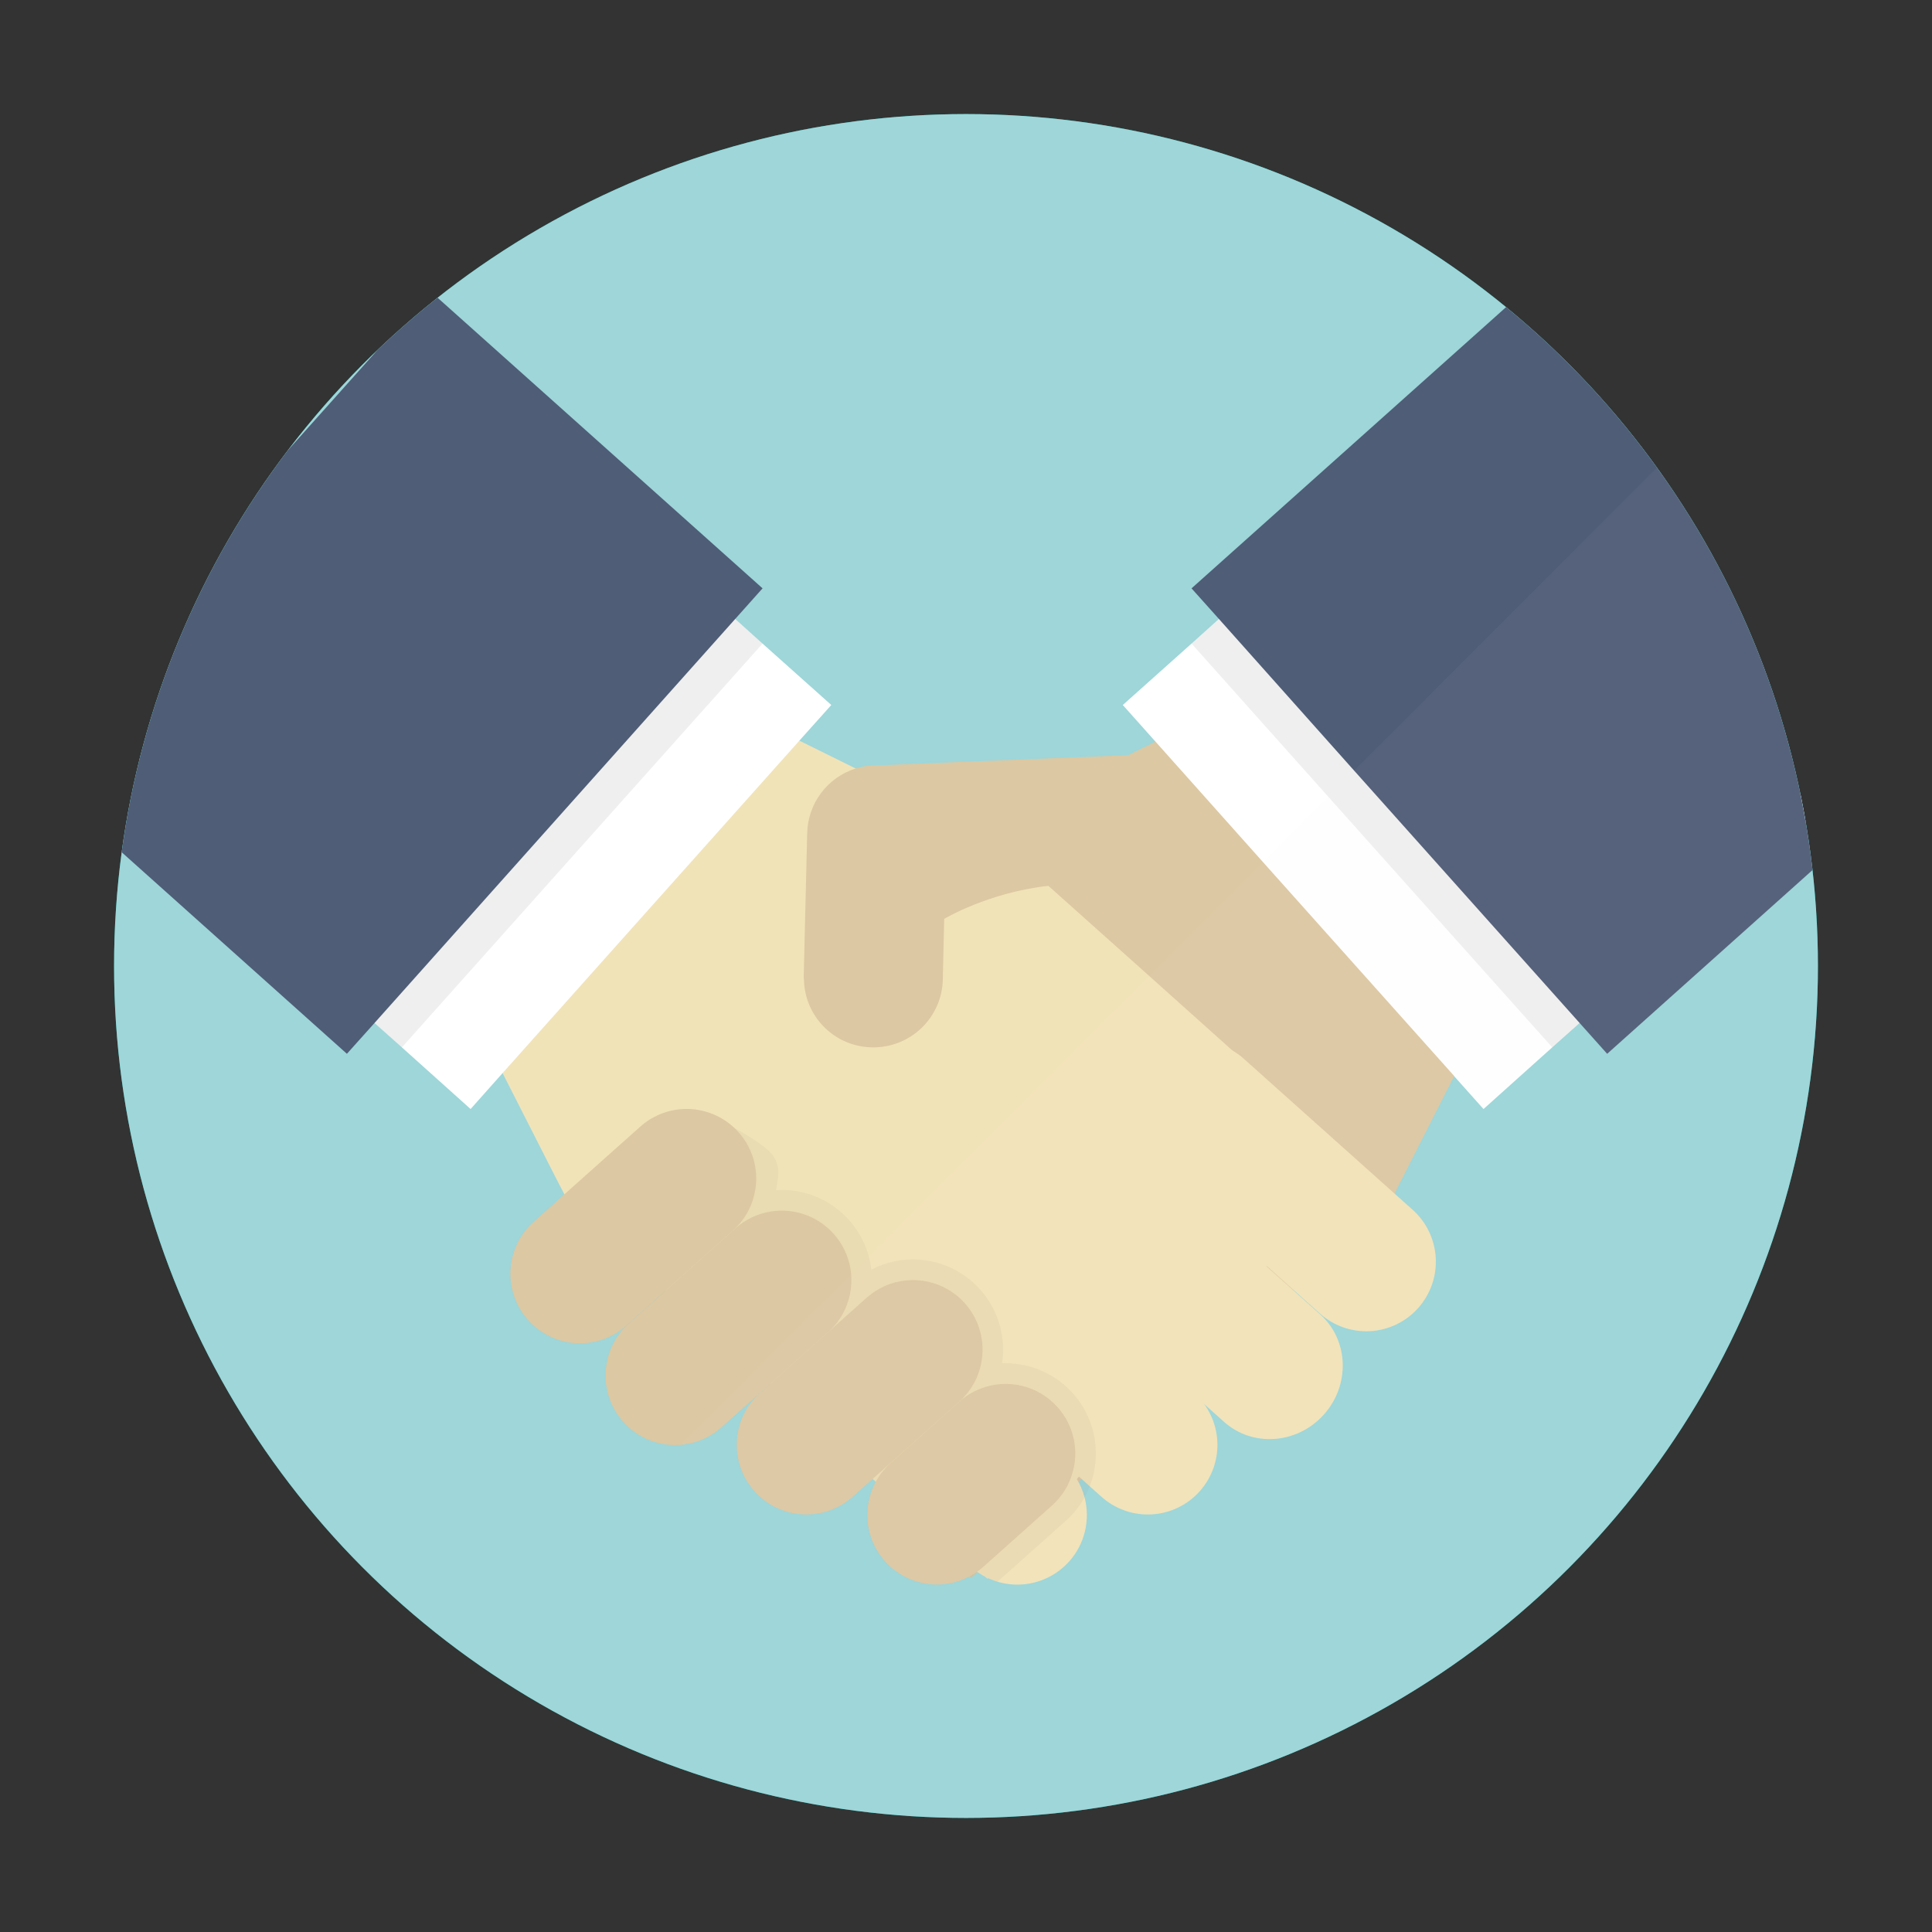
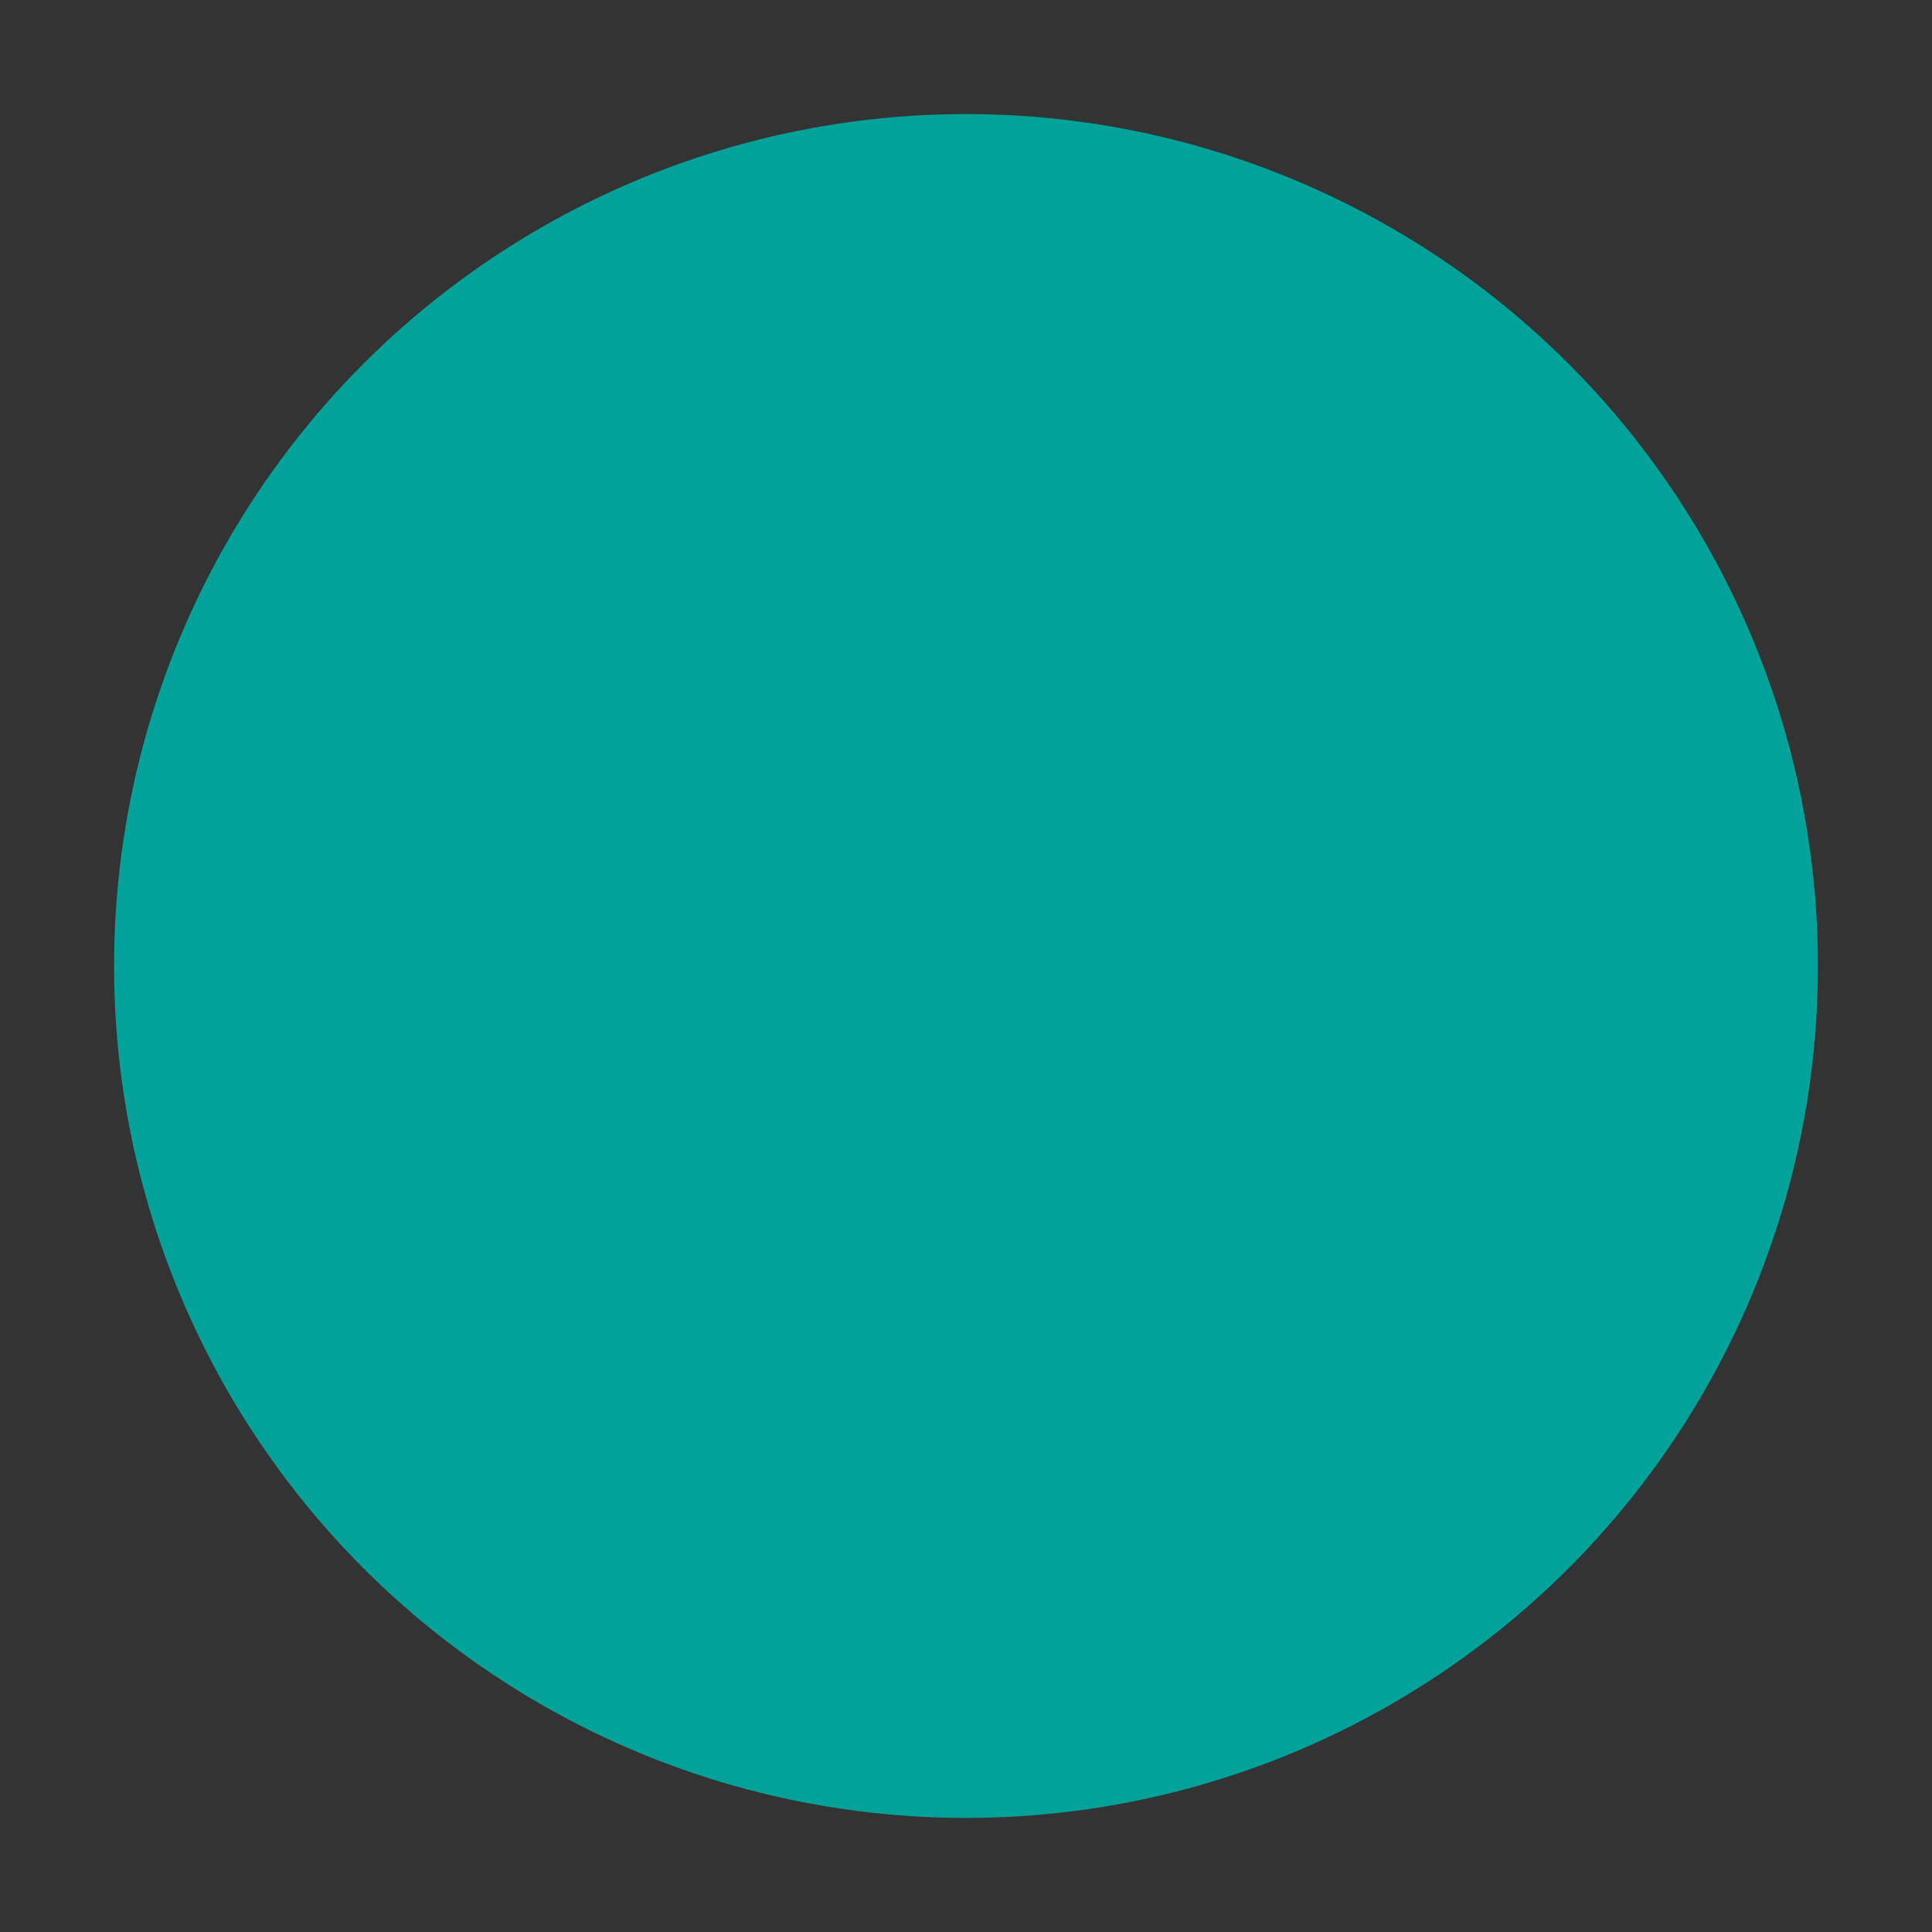
<svg xmlns="http://www.w3.org/2000/svg" xmlns:xlink="http://www.w3.org/1999/xlink" width="113.39" height="113.39" viewBox="0 0 113.39 113.39">
  <rect x="0" y="0" width="113.39" height="113.39" fill="#333333" stroke="none" />
  <defs>
    <circle id="a" cx="56.695" cy="56.695" r="50" />
  </defs>
  <use xlink:href="#a" overflow="visible" fill-rule="evenodd" clip-rule="evenodd" fill="#00A29A" />
  <clipPath id="b">
    <use xlink:href="#a" overflow="visible" />
  </clipPath>
  <g clip-path="url(#b)">
    <defs>
-       <path id="c" d="M-143.305-2599.305h1200v5206h-1200z" />
-     </defs>
+       </defs>
    <clipPath id="d">
      <use xlink:href="#c" overflow="visible" />
    </clipPath>
    <g clip-path="url(#d)">
      <defs>
        <path id="e" d="M6.695 6.695h100v100h-100z" />
      </defs>
      <clipPath id="f">
        <use xlink:href="#e" overflow="visible" />
      </clipPath>
      <g clip-path="url(#f)">
        <defs>
          <path id="g" d="M6.695 6.695h100v100h-100z" />
        </defs>
        <clipPath id="h">
          <use xlink:href="#g" overflow="visible" />
        </clipPath>
        <path clip-path="url(#h)" fill="#9ED6D9" d="M1.695 1.695h110v110h-110z" />
      </g>
      <g clip-path="url(#f)">
        <defs>
          <path id="i" d="M87.486 58.932l-2.145 4.213v.014l-3.495 6.886h-.014l-.093.203-.215.403-5.627 5.037-.014.014-.147.135-6.125 5.48-.082.07L64.25 86.1l-.782.7-.174.163-1.188 1.053-.19.176h-.013l-4.196 3.768h-.013c-.082.082-.176.148-.257.23l-.067.066-.378.338-.08-.08-2.727-3.053-.782-.877-1.053-1.176-.73-.822-.08-.082-.74-.838-3.886-4.348-.81-.904v-.014l-.378-.418-.432-.473-.04-.04-3.778-4.254-.81-.89v-.015l-.81-.89-3.844-4.32-.782-.877 2.348-2.107 2.496-2.24 7.11-6.36 4.83-4.322 3.495-3.133 1.2-1.065.7-.338 8.785-4.334h.014l1.604-.797 2.537-1.256 6.126 5.954 11.01 10.708z" />
        </defs>
        <clipPath id="j">
          <use xlink:href="#i" overflow="visible" />
        </clipPath>
        <g clip-path="url(#j)">
          <defs>
            <path id="k" d="M6.695 6.695h100v100h-100z" />
          </defs>
          <clipPath id="l">
            <use xlink:href="#k" overflow="visible" />
          </clipPath>
          <path clip-path="url(#l)" fill="#DCC8A2" d="M30.23 37.27h62.256v60.326H30.23z" />
        </g>
      </g>
      <g clip-path="url(#f)">
        <defs>
          <path id="m" d="M106.578 47.63l-13.87 12.41-1.606 1.43-4.034 3.62-1.726-1.932v-.013l-11.227-12.56-6.3-7.06-1.917-2.148 4.034-3.605 1.607-1.445L85.42 23.93l7.232 8.103z" />
        </defs>
        <clipPath id="n">
          <use xlink:href="#m" overflow="visible" />
        </clipPath>
        <g clip-path="url(#n)">
          <defs>
            <path id="o" d="M6.695 6.695h100v100h-100z" />
          </defs>
          <clipPath id="p">
            <use xlink:href="#o" overflow="visible" />
          </clipPath>
          <path clip-path="url(#p)" fill="#FFF" d="M60.898 18.93h50.68v51.16h-50.68z" />
        </g>
      </g>
      <g clip-path="url(#f)">
        <defs>
          <path id="q" d="M6.695 6.695h100v100h-100z" />
        </defs>
        <clipPath id="r">
          <use xlink:href="#q" overflow="visible" />
        </clipPath>
        <g opacity=".07" clip-path="url(#r)">
          <defs>
            <path id="s" d="M69.695 19.695h37v42h-37z" />
          </defs>
          <clipPath id="t">
            <use xlink:href="#s" overflow="visible" />
          </clipPath>
          <g clip-path="url(#t)">
            <defs>
              <path id="u" d="M110.613 44.024l-4.035 3.605-13.87 12.41-1.606 1.43-13.155-14.72-8.015-8.978 1.607-1.445L89.226 20.5l.216-.188 3.4 3.808 3.643 4.078z" />
            </defs>
            <clipPath id="v">
              <use xlink:href="#u" overflow="visible" />
            </clipPath>
            <g clip-path="url(#v)">
              <defs>
                <path id="w" d="M69.695 19.695h37v43h-37z" />
              </defs>
              <clipPath id="x">
                <use xlink:href="#w" overflow="visible" />
              </clipPath>
              <path clip-path="url(#x)" fill="#0F0F0F" d="M64.932 15.312h50.682v51.16H64.932z" />
            </g>
          </g>
        </g>
      </g>
      <g clip-path="url(#f)">
        <defs>
          <path id="y" d="M113.838 44.388l-.393.352-19.12 17.108-1.618-1.81-13.234-14.812-7.934-8.9-1.608-1.795L87.527 18.8l1.916-1.716 8.567 9.588z" />
        </defs>
        <clipPath id="z">
          <use xlink:href="#y" overflow="visible" />
        </clipPath>
        <g clip-path="url(#z)">
          <defs>
            <path id="A" d="M6.695 6.695h100v100h-100z" />
          </defs>
          <clipPath id="B">
            <use xlink:href="#A" overflow="visible" />
          </clipPath>
          <path clip-path="url(#B)" fill="#4F5D77" d="M64.932 12.084h53.906v54.763H64.932z" />
        </g>
      </g>
      <g clip-path="url(#f)">
        <defs>
          <path id="C" d="M79.742 68.275l-.096.11-5.29 5.927-.012.014-.135.15-5.452 6.088-.067.08-4.383 4.917-.987 1.108-.12.135-1.093 1.215-4.115 4.605-.027.04-.122-.108-.405-.364-4.033-3.604-1.188-1.068-.756-.674-.147-.137-.77-.687-4.14-3.7-.312-.27-.903-.812v-.01l-.89-.798-.013-.014-4.32-3.85-.903-.808v-.014l-.902-.797-4.723-4.226-.188-.392-.122-.228-.58-1.12-3.05-5.998L27.472 59 44.61 42.335l2.307 1.135 3.305 1.634 1.39.688 3.683 1.824 2.12 1.04.835.405 3.28 2.93 5.908 5.28 4.884 4.376z" />
        </defs>
        <clipPath id="D">
          <use xlink:href="#C" overflow="visible" />
        </clipPath>
        <g clip-path="url(#D)">
          <defs>
            <path id="E" d="M6.695 6.695h100v100h-100z" />
          </defs>
          <clipPath id="F">
            <use xlink:href="#E" overflow="visible" />
          </clipPath>
          <path clip-path="url(#F)" fill="#F1E3B8" d="M22.47 37.335h62.272v60.33h-62.27z" />
        </g>
      </g>
      <g clip-path="url(#f)">
        <defs>
          <path id="G" d="M48.79 41.377l-1.875 2.093-17.42 19.512-1.875 2.108-4.034-3.62-1.606-1.43L8.11 47.63l21.156-23.7L43.15 36.328l1.605 1.445z" />
        </defs>
        <clipPath id="H">
          <use xlink:href="#G" overflow="visible" />
        </clipPath>
        <g clip-path="url(#H)">
          <defs>
            <path id="I" d="M6.695 6.695h100v100h-100z" />
          </defs>
          <clipPath id="J">
            <use xlink:href="#I" overflow="visible" />
          </clipPath>
-           <path clip-path="url(#J)" fill="#FFF" d="M3.11 18.93h50.68v51.16H3.11z" />
        </g>
      </g>
      <g clip-path="url(#f)">
        <defs>
          <path id="K" d="M6.695 6.695h100v100h-100z" />
        </defs>
        <clipPath id="L">
          <use xlink:href="#K" overflow="visible" />
        </clipPath>
        <g opacity=".07" clip-path="url(#L)">
          <defs>
            <path id="M" d="M6.695 19.695h39v42h-39z" />
          </defs>
          <clipPath id="N">
            <use xlink:href="#M" overflow="visible" />
          </clipPath>
          <g clip-path="url(#N)">
            <defs>
              <path id="O" d="M44.755 37.772l-21.17 23.7-1.605-1.433L8.11 47.63l-4.035-3.606 10.308-11.546 10.862-12.166.688.607L43.15 36.326z" />
            </defs>
            <clipPath id="P">
              <use xlink:href="#O" overflow="visible" />
            </clipPath>
            <g clip-path="url(#P)">
              <defs>
                <path id="Q" d="M6.695 19.695h39v43h-39z" />
              </defs>
              <clipPath id="R">
                <use xlink:href="#Q" overflow="visible" />
              </clipPath>
              <path clip-path="url(#R)" fill="#0F0F0F" d="M-.925 15.312h50.68v51.16H-.924z" />
            </g>
          </g>
        </g>
      </g>
      <g clip-path="url(#f)">
        <defs>
          <path id="S" d="M44.755 34.53l-1.605 1.797L21.98 60.04l-1.62 1.808-7.65-6.846L.85 44.388l24.395-27.304 2.388 2.134z" />
        </defs>
        <clipPath id="T">
          <use xlink:href="#S" overflow="visible" />
        </clipPath>
        <g clip-path="url(#T)">
          <defs>
            <path id="U" d="M6.695 6.695h100v100h-100z" />
          </defs>
          <clipPath id="V">
            <use xlink:href="#U" overflow="visible" />
          </clipPath>
          <path clip-path="url(#V)" fill="#4F5D77" d="M-4.15 12.084h53.905v54.763H-4.15z" />
        </g>
      </g>
      <g clip-path="url(#f)">
        <defs>
          <path id="W" d="M73.01 62.148a4.08 4.08 0 0 0-5.764.322 4.09 4.09 0 0 0 .324 5.77l9.898 8.854a4.08 4.08 0 0 0 5.764-.324 4.087 4.087 0 0 0-.324-5.768l-9.898-8.854z" />
        </defs>
        <clipPath id="X">
          <use xlink:href="#W" overflow="visible" />
        </clipPath>
        <g clip-path="url(#X)">
          <defs>
            <path id="Y" d="M6.695 6.695h100v100h-100z" />
          </defs>
          <clipPath id="Z">
            <use xlink:href="#Y" overflow="visible" />
          </clipPath>
          <path clip-path="url(#Z)" fill="#F1E3B8" d="M61.207 56.108H89.27v27.025H61.208z" />
        </g>
      </g>
      <g clip-path="url(#f)">
        <defs>
          <path id="aa" d="M67.578 68.28c-1.68-1.503-4.307-1.308-5.863.437-1.557 1.742-1.455 4.375.227 5.88l9.898 8.853c1.68 1.504 4.305 1.31 5.863-.434 1.557-1.744 1.455-4.377-.227-5.88l-9.898-8.855z" />
        </defs>
        <clipPath id="ab">
          <use xlink:href="#aa" overflow="visible" />
        </clipPath>
        <g clip-path="url(#ab)">
          <defs>
            <path id="ac" d="M6.695 6.695h100v100h-100z" />
          </defs>
          <clipPath id="ad">
            <use xlink:href="#ac" overflow="visible" />
          </clipPath>
          <path clip-path="url(#ad)" fill="#F1E3B8" d="M55.61 62.27h28.197v27.19H55.61z" />
        </g>
      </g>
      <g clip-path="url(#f)">
        <defs>
          <path id="ae" d="M60.19 72.9a4.08 4.08 0 0 0-5.766.324 4.087 4.087 0 0 0 .324 5.768l9.898 8.854a4.08 4.08 0 0 0 5.766-.324 4.087 4.087 0 0 0-.324-5.768l-9.9-8.854z" />
        </defs>
        <clipPath id="af">
          <use xlink:href="#ae" overflow="visible" />
        </clipPath>
        <g clip-path="url(#af)">
          <defs>
            <path id="ag" d="M6.695 6.695h100v100h-100z" />
          </defs>
          <clipPath id="ah">
            <use xlink:href="#ag" overflow="visible" />
          </clipPath>
          <path clip-path="url(#ah)" fill="#F1E3B8" d="M48.386 66.86H76.45v27.024H48.385z" />
        </g>
      </g>
      <g clip-path="url(#f)">
        <defs>
          <path id="ai" d="M62.75 91.64a4.08 4.08 0 0 1-5.382.624l-.023-.016a4.052 4.052 0 0 1-.358-.287l-2.792-2.497-2.07-1.852-.727-.65-.182-.16-.74-.663-3.388-3.03a4.04 4.04 0 0 1-.894-1.145 3.987 3.987 0 0 1-.416-1.25l-.002-.006a4.046 4.046 0 0 1 .088-1.7c.158-.6.458-1.17.9-1.667a4.05 4.05 0 0 1 2.448-1.318 3.86 3.86 0 0 1 .67-.043h.002c.347.006.69.057 1.027.15.057.016.11.03.166.05.52.17 1.016.448 1.45.837l4.034 3.607.61.546.372.336.548.488 4.334 3.88a4.082 4.082 0 0 1 1.228 2.004 4.09 4.09 0 0 1-.902 3.765z" />
        </defs>
        <clipPath id="aj">
          <use xlink:href="#ai" overflow="visible" />
        </clipPath>
        <g clip-path="url(#aj)">
          <defs>
            <path id="ak" d="M6.695 6.695h100v100h-100z" />
          </defs>
          <clipPath id="al">
            <use xlink:href="#ak" overflow="visible" />
          </clipPath>
          <path clip-path="url(#al)" fill="#F1E3B8" d="M40.725 70.977h28.062V98H40.725z" />
        </g>
      </g>
      <g clip-path="url(#f)">
        <defs>
          <path id="am" d="M55.536 49.087l-.026.973-.095 3.862-.08 3.564a4.076 4.076 0 0 1-4.17 3.984 4.057 4.057 0 0 1-3.98-3.958c-.014-.066-.014-.135-.014-.216l.204-8.4a4.07 4.07 0 0 1 2.847-3.793 4.01 4.01 0 0 1 1.336-.19 4.017 4.017 0 0 1 3.738 2.702c.175.46.255.96.242 1.472z" />
        </defs>
        <clipPath id="an">
          <use xlink:href="#am" overflow="visible" />
        </clipPath>
        <g clip-path="url(#an)">
          <defs>
            <path id="ao" d="M6.695 6.695h100v100h-100z" />
          </defs>
          <clipPath id="ap">
            <use xlink:href="#ao" overflow="visible" />
          </clipPath>
          <path clip-path="url(#ap)" fill="#DCC8A2" d="M42.17 39.914h18.367V66.47H42.17z" />
        </g>
      </g>
      <g clip-path="url(#f)">
        <defs>
          <path id="aq" d="M6.695 6.695h100v100h-100z" />
        </defs>
        <clipPath id="ar">
          <use xlink:href="#aq" overflow="visible" />
        </clipPath>
        <g opacity=".04" clip-path="url(#ar)">
          <defs>
            <path id="as" d="M29.695 65.695h35v28h-35z" />
          </defs>
          <clipPath id="at">
            <use xlink:href="#as" overflow="visible" />
          </clipPath>
          <g clip-path="url(#at)">
            <defs>
              <path id="au" d="M64.31 85.56a5.446 5.446 0 0 1-.353 1.67c-.086.22-.186.437-.305.647a5.216 5.216 0 0 1-1.1 1.38l-4.008 3.575a3.992 3.992 0 0 1-.546-.205l-.033.035-.125-.113a3.83 3.83 0 0 1-.473-.286l-.375.334-.074-.082a4.087 4.087 0 0 1-4.98-.877 4.072 4.072 0 0 1-1.03-2.942c.03-.602.195-1.195.49-1.734l-.183-.162-1.174 1.045a4.078 4.078 0 0 1-5.765-.325 4.068 4.068 0 0 1-1.032-2.93c.05-.98.45-1.94 1.192-2.682l-2.092 1.863a4.082 4.082 0 0 1-6.696-3.97 4.046 4.046 0 0 1 1.255-2.122l2.156-1.924-.004-.004-2.3 2.053a4.05 4.05 0 0 1-2.06.982 4.07 4.07 0 0 1-3.706-1.307 4.088 4.088 0 0 1 .324-5.77l1.17-1.043 10.38-4.59s2.18 1.117 2.583 1.877.178 1.27.096 1.9a5.295 5.295 0 0 1 5.596 4.664 5.267 5.267 0 0 1 2.778-.59 5.3 5.3 0 0 1 4.895 6.088c.068-.004.14-.004.21-.004 1.505 0 2.944.645 3.946 1.768a5.275 5.275 0 0 1 1.343 3.78z" />
            </defs>
            <clipPath id="av">
              <use xlink:href="#au" overflow="visible" />
            </clipPath>
            <g clip-path="url(#av)">
              <defs>
                <path id="aw" d="M29.695 64.695h36v29h-36z" />
              </defs>
              <clipPath id="ax">
                <use xlink:href="#aw" overflow="visible" />
              </clipPath>
              <path clip-path="url(#ax)" fill="#0F0F0F" d="M24.954 61.076h44.363v36.926H24.954z" />
            </g>
          </g>
        </g>
      </g>
      <g clip-path="url(#f)">
        <defs>
          <path id="ay" d="M66.668 52.396c-1.81-.514-3.576-.567-5.14-.405-3.537.393-6.1 1.932-6.1 1.932h-.014l-3.4-.73-.404-7.4-.054-.877 14.64-.594h.013s6.38 9.75.458 8.076z" />
        </defs>
        <clipPath id="az">
          <use xlink:href="#ay" overflow="visible" />
        </clipPath>
        <g clip-path="url(#az)">
          <defs>
            <path id="aA" d="M6.695 6.695h100v100h-100z" />
          </defs>
          <clipPath id="aB">
            <use xlink:href="#aA" overflow="visible" />
          </clipPath>
          <path clip-path="url(#aB)" fill="#DCC8A2" d="M46.556 39.32h27.63v19.602h-27.63z" />
        </g>
      </g>
      <g clip-path="url(#f)">
        <defs>
          <path id="aC" d="M44.276 70.094a4.054 4.054 0 0 1-1.254 2.12l-2.355 2.1-1.608 1.437-2.302 2.052a4.052 4.052 0 0 1-2.06.984 4.085 4.085 0 0 1-3.382-7.077l1.804-1.607 2.105-1.88 2.355-2.1a4.08 4.08 0 0 1 5.764.325 4.076 4.076 0 0 1 .932 3.647z" />
        </defs>
        <clipPath id="aD">
          <use xlink:href="#aC" overflow="visible" />
        </clipPath>
        <g clip-path="url(#aD)">
          <defs>
            <path id="aE" d="M6.695 6.695h100v100h-100z" />
          </defs>
          <clipPath id="aF">
            <use xlink:href="#aE" overflow="visible" />
          </clipPath>
          <path clip-path="url(#aF)" fill="#DCC8A2" d="M24.954 60.084h24.43V83.84h-24.43z" />
        </g>
      </g>
      <g clip-path="url(#f)">
        <defs>
          <path id="aG" d="M49.964 75.35c-.01.21-.038.42-.08.627h-.002a4.055 4.055 0 0 1-1.14 2.082l-.004.005c-.043.04-.086.082-.13.12l-2.497 2.228-.333.3-.59.522-.748.668-.005.004-2.09 1.863a4.08 4.08 0 0 1-6.697-3.97h-.002a4.03 4.03 0 0 1 1.256-2.12l2.156-1.925 1.607-1.434 2.497-2.228a4.068 4.068 0 0 1 2.06-.984 4.076 4.076 0 0 1 3.706 1.31 4.056 4.056 0 0 1 1.034 2.932z" />
        </defs>
        <clipPath id="aH">
          <use xlink:href="#aG" overflow="visible" />
        </clipPath>
        <g clip-path="url(#aH)">
          <defs>
            <path id="aI" d="M6.695 6.695h100v100h-100z" />
          </defs>
          <clipPath id="aJ">
            <use xlink:href="#aI" overflow="visible" />
          </clipPath>
          <path clip-path="url(#aJ)" fill="#DCC8A2" d="M30.542 66.053H54.97V89.81H30.54z" />
        </g>
      </g>
      <g clip-path="url(#f)">
        <defs>
          <path id="aK" d="M57.54 80.223a4.003 4.003 0 0 1-.37.943 4.08 4.08 0 0 1-.864 1.096l-4.758 4.24-.234.21-.098.09-1.174 1.044c-.092.084-.188.16-.286.232v.002a4.078 4.078 0 0 1-5.48-.56 4.074 4.074 0 0 1-1.032-2.93c.05-.98.45-1.94 1.192-2.682 0-.002.002-.004.004-.006.053-.05.105-.102.16-.15l.586-.52.59-.526.33-.297 2.633-2.347.003-.004 2.12-1.892c.017-.014.03-.027.048-.04a3.2 3.2 0 0 1 .206-.165 4.024 4.024 0 0 1 2.354-.83 4.08 4.08 0 0 1 4.07 5.09z" />
        </defs>
        <clipPath id="aL">
          <use xlink:href="#aK" overflow="visible" />
        </clipPath>
        <g clip-path="url(#aL)">
          <defs>
            <path id="aM" d="M6.695 6.695h100v100h-100z" />
          </defs>
          <clipPath id="aN">
            <use xlink:href="#aM" overflow="visible" />
          </clipPath>
          <path clip-path="url(#aN)" fill="#DCC8A2" d="M38.24 70.13h24.426v23.757H38.24z" />
        </g>
      </g>
      <g clip-path="url(#f)">
        <defs>
          <path id="aO" d="M62.973 86.348a4.066 4.066 0 0 1-1.226 2.006l-4.043 3.61a4.274 4.274 0 0 1-.27.22c-.03.02-.06.043-.09.064a4.083 4.083 0 0 1-5.88-5.4 4.04 4.04 0 0 1 .8-.977l4.042-3.607a4.005 4.005 0 0 1 1.244-.764 4.07 4.07 0 0 1 4.52 1.088 4.072 4.072 0 0 1 .903 3.76z" />
        </defs>
        <clipPath id="aP">
          <use xlink:href="#aO" overflow="visible" />
        </clipPath>
        <g clip-path="url(#aP)">
          <defs>
            <path id="aQ" d="M6.695 6.695h100v100h-100z" />
          </defs>
          <clipPath id="aR">
            <use xlink:href="#aQ" overflow="visible" />
          </clipPath>
          <path clip-path="url(#aR)" fill="#DCC8A2" d="M45.9 76.223H68.11v21.78H45.9z" />
        </g>
      </g>
      <g clip-path="url(#f)">
        <defs>
          <path id="aS" d="M6.695 6.695h100v100h-100z" />
        </defs>
        <clipPath id="aT">
          <use xlink:href="#aS" overflow="visible" />
        </clipPath>
        <g opacity=".04" clip-path="url(#aT)">
          <defs>
            <path id="aU" d="M39.695 25.695h67v68h-67z" />
          </defs>
          <clipPath id="aV">
            <use xlink:href="#aU" overflow="visible" />
          </clipPath>
          <g clip-path="url(#aV)">
            <defs>
              <path id="aW" d="M42.09 83.98a2.98 2.98 0 0 0 .255-.21l2.09-1.863a4.068 4.068 0 0 0-1.19 2.684 4.08 4.08 0 0 0 1.032 2.933 4.078 4.078 0 0 0 5.764.325l1.175-1.047.182.163a4.09 4.09 0 0 0-.49 1.736 4.084 4.084 0 0 0 6.01 3.816l.45-.25c.152.106.31.202.473.284.335.16.52.23.705.283a4.083 4.083 0 0 0 5.11-4.957 5.19 5.19 0 0 0 .302-.646l.69.617a4.08 4.08 0 0 0 6.023-5.443l1.17 1.047c1.68 1.505 4.307 1.31 5.863-.435 1.557-1.742 1.455-4.375-.227-5.88l-1.598-1.43 1.588 1.39a4.08 4.08 0 0 0 5.766-.324 4.09 4.09 0 0 0-.324-5.77l-1.072-.958 3.506-6.896 1.73 1.938 5.64-5.043 1.612 1.808 19.512-17.453-15.824-17.72L39.94 84.792a4.06 4.06 0 0 0 2.15-.814z" />
            </defs>
            <clipPath id="aX">
              <use xlink:href="#aW" overflow="visible" />
            </clipPath>
            <g clip-path="url(#aX)">
              <defs>
                <path id="aY" d="M39.695 25.695h67v68h-67z" />
              </defs>
              <clipPath id="aZ">
                <use xlink:href="#aY" overflow="visible" />
              </clipPath>
              <path clip-path="url(#aZ)" fill="#F4EDE2" d="M34.94 21.674h83.896v76.328H34.94z" />
            </g>
          </g>
        </g>
      </g>
    </g>
  </g>
</svg>